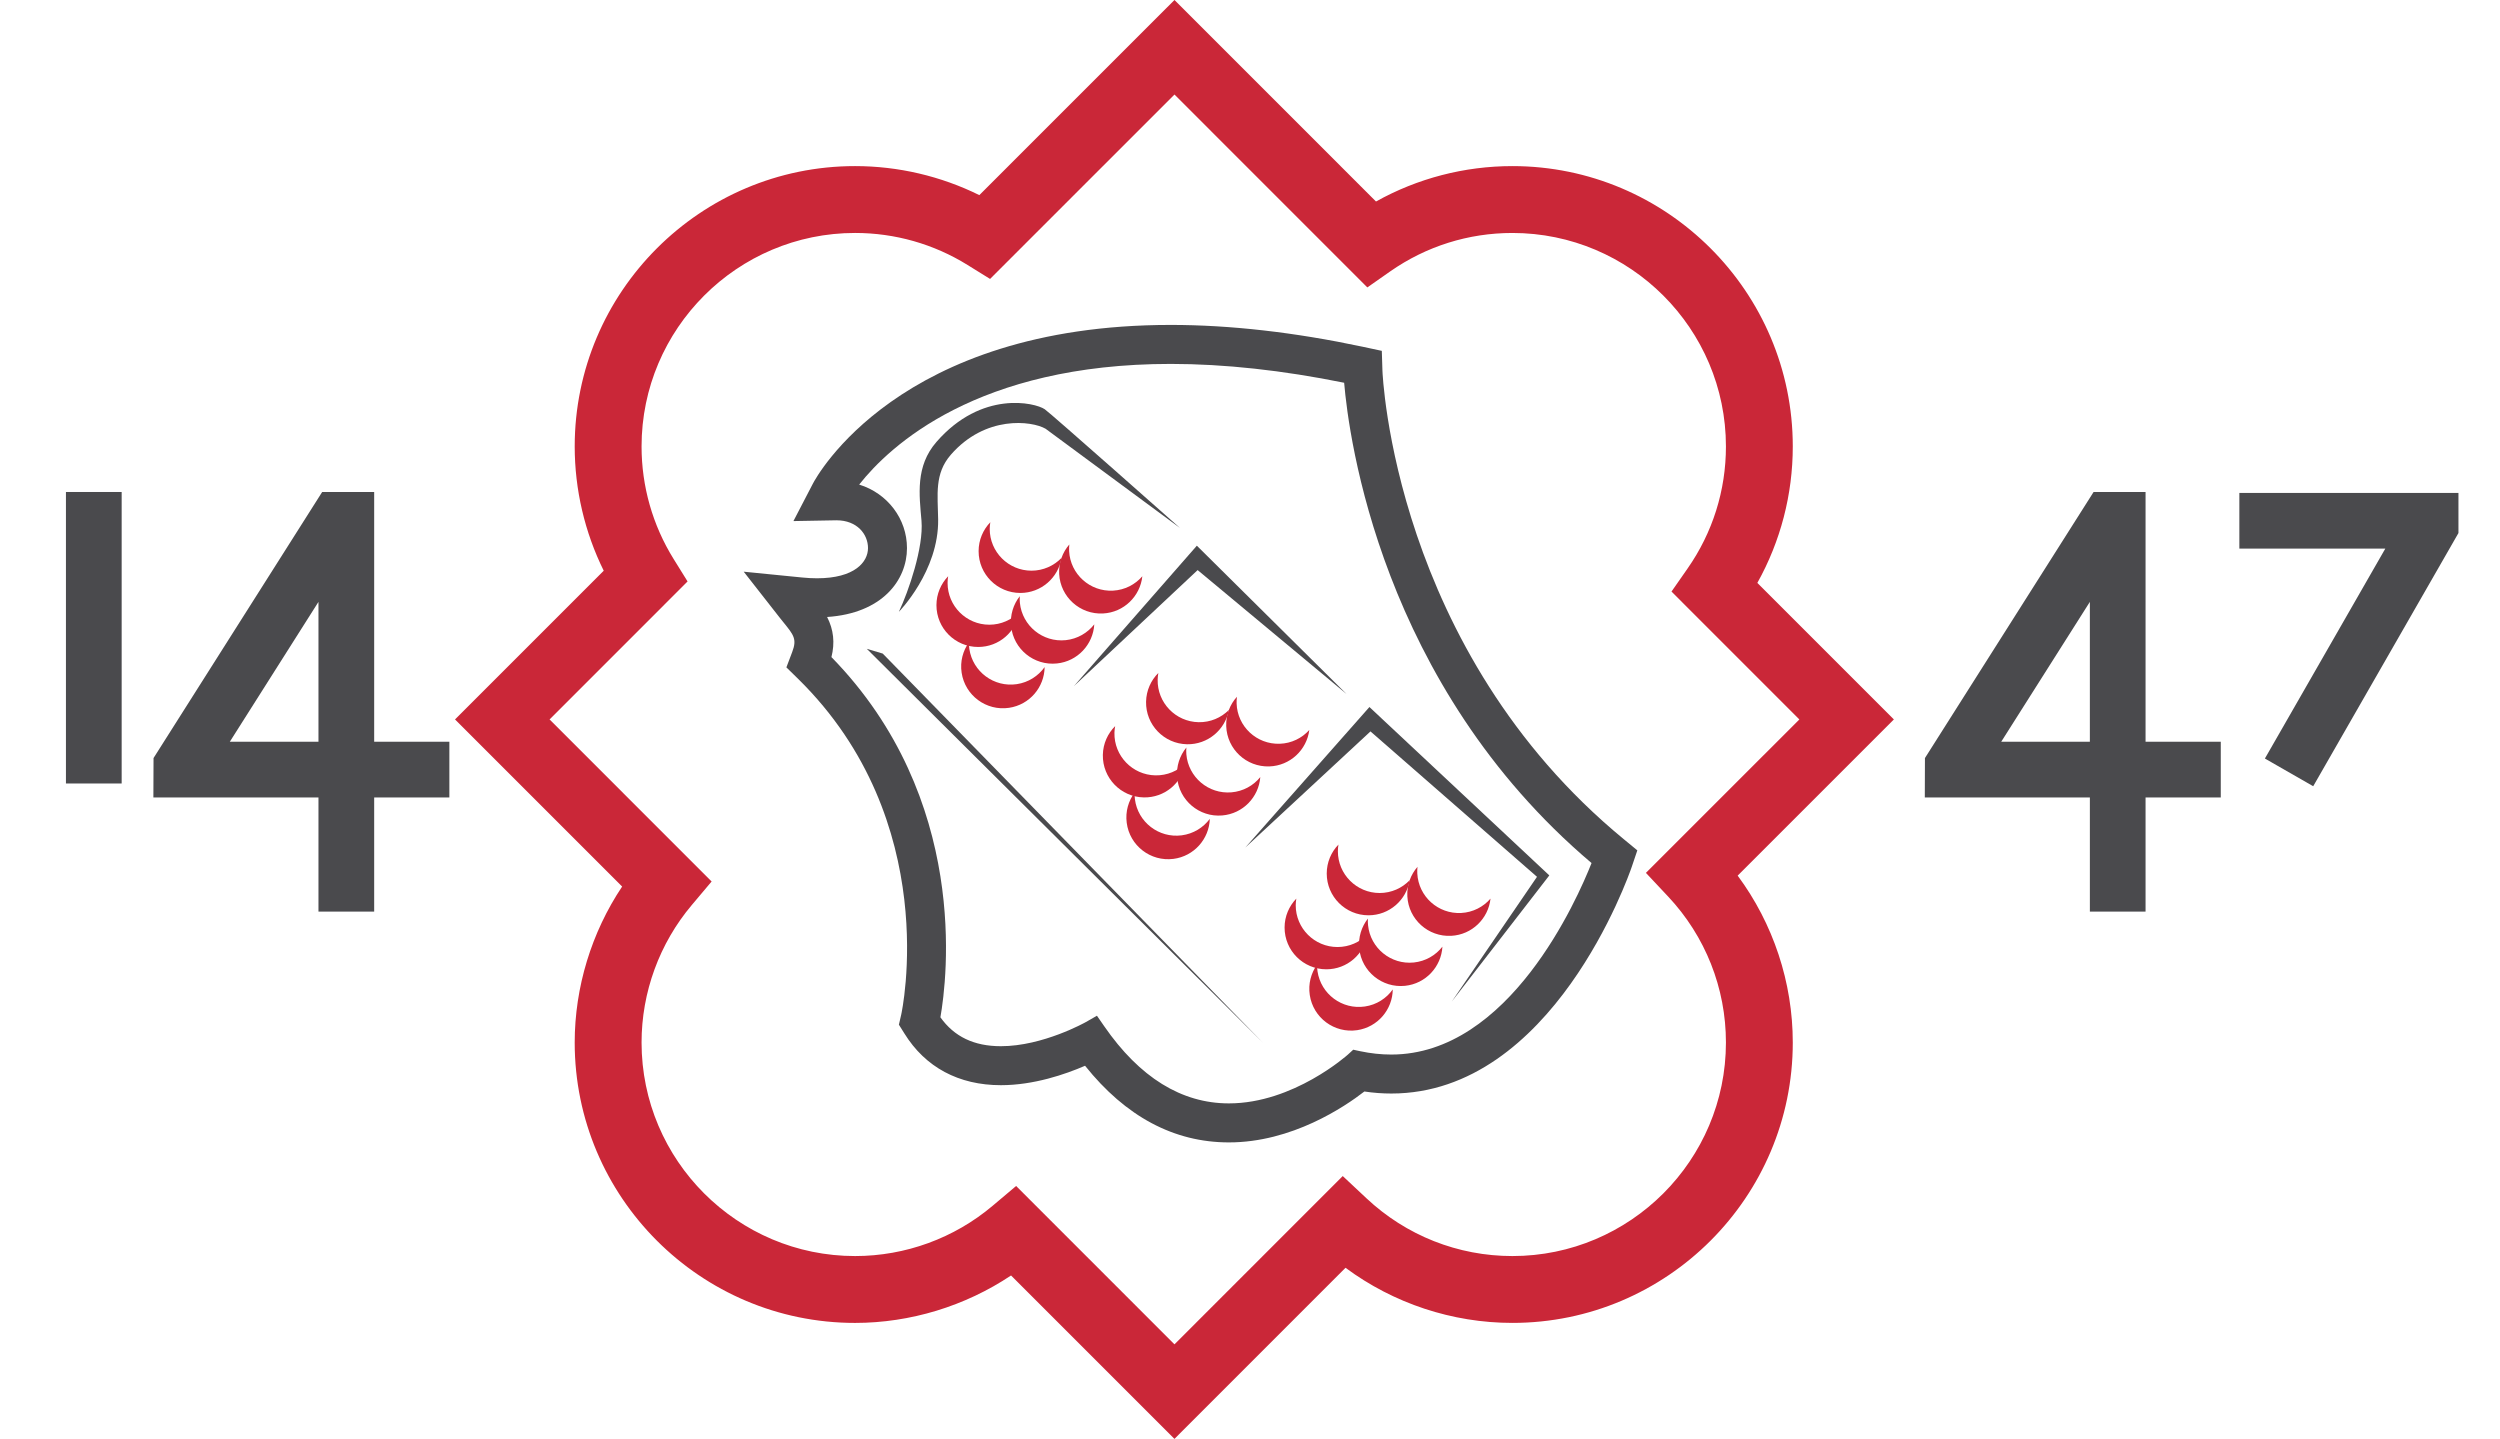
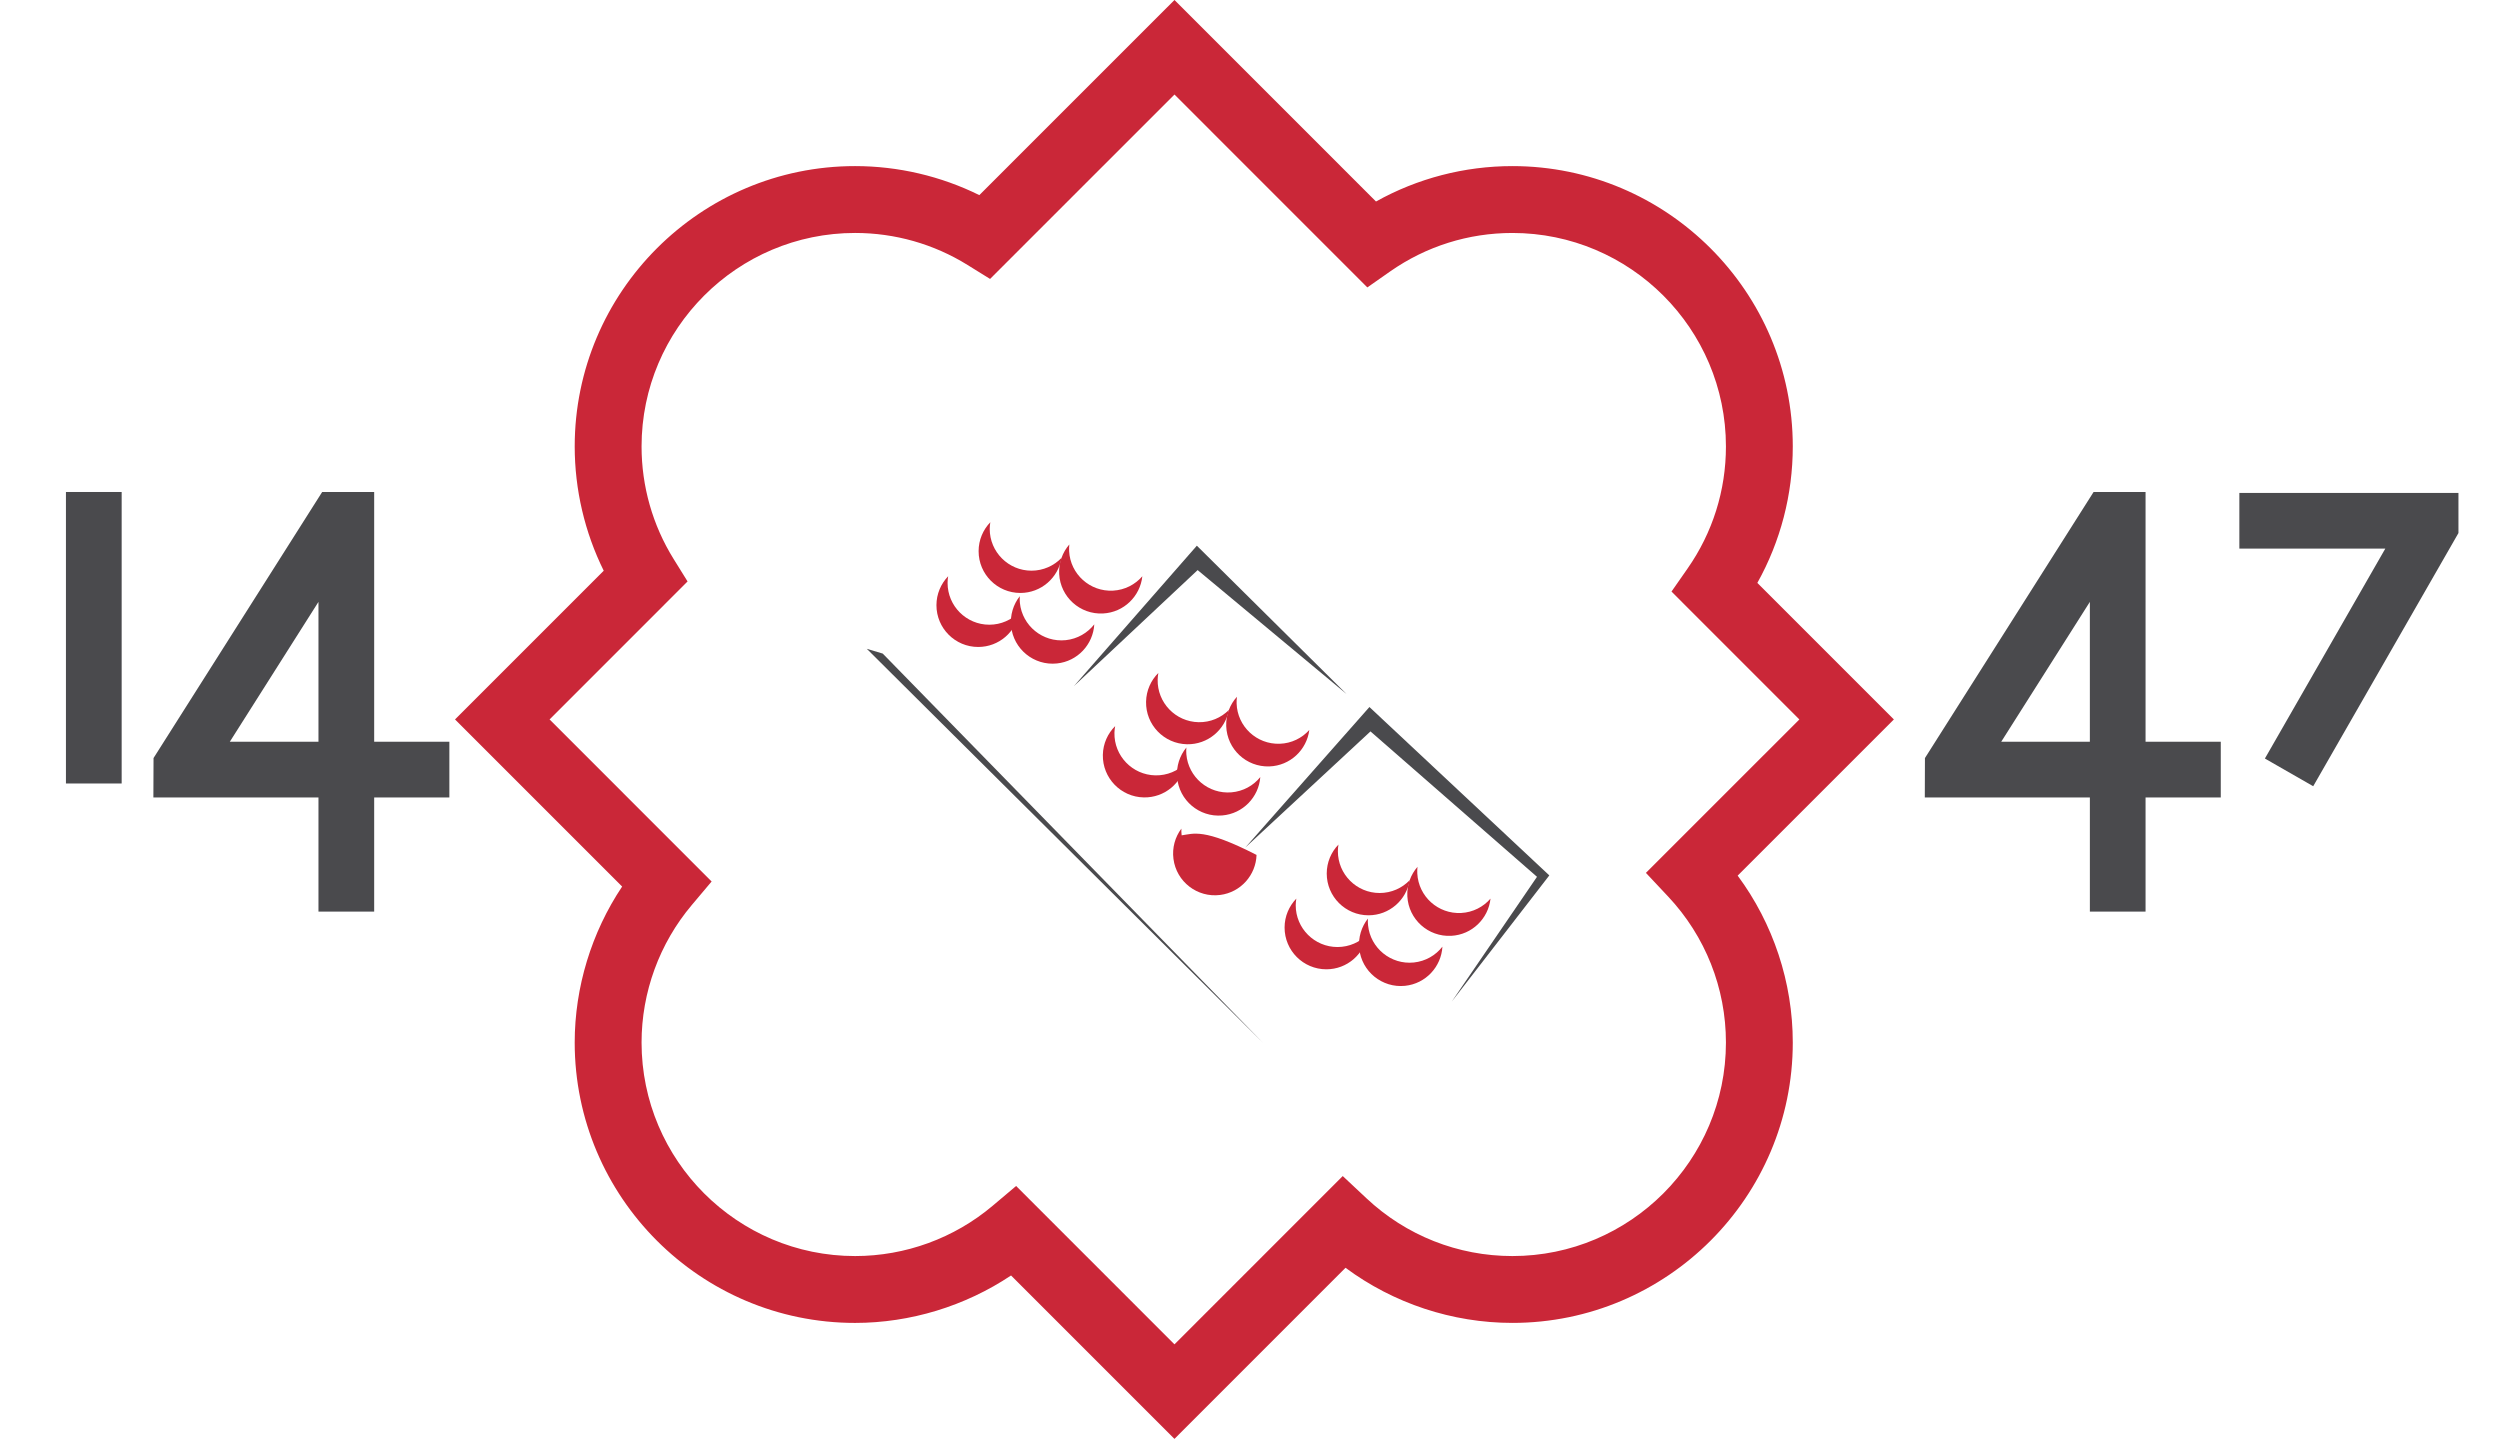
<svg xmlns="http://www.w3.org/2000/svg" version="1.1" id="Livello_2" x="0px" y="0px" width="258px" height="148.492px" viewBox="-27.5 16.824 258 148.492" enable-background="new -27.5 16.824 258 148.492" xml:space="preserve">
  <path fill="#CA2738" d="M167.948,91.07l-14.09-14.091c2.396-4.288,3.657-9.133,3.657-14.078c0-15.956-12.981-28.936-28.936-28.936  c-4.944,0-9.789,1.261-14.077,3.655L93.705,16.824L73.568,36.961c-3.97-1.963-8.38-2.996-12.822-2.996  c-15.957,0-28.936,12.979-28.936,28.936c0,4.444,1.033,8.854,2.995,12.822L19.459,91.07l17.246,17.246  c-3.166,4.736-4.896,10.402-4.896,16.096c0,15.954,12.979,28.937,28.936,28.937c5.693,0,11.36-1.731,16.095-4.896l16.864,16.863  l17.654-17.657c4.959,3.678,11.022,5.688,17.221,5.688c15.954,0,28.936-12.981,28.936-28.936c0-6.198-2.013-12.264-5.688-17.223  L167.948,91.07z M128.58,146.449c-5.617,0-10.971-2.118-15.072-5.971l-2.437-2.285L93.705,155.56l-16.342-16.343l-2.421,2.043  c-3.964,3.347-9.007,5.189-14.195,5.189c-12.152,0-22.038-9.885-22.038-22.037c0-5.188,1.843-10.23,5.188-14.194l2.042-2.424  L29.216,91.07l14.24-14.241l-1.442-2.323c-2.163-3.483-3.305-7.495-3.305-11.606c0-12.15,9.886-22.035,22.038-22.035  c4.109,0,8.123,1.141,11.604,3.304l2.324,1.441L93.705,26.58l19.904,19.905l2.369-1.659c3.71-2.591,8.069-3.96,12.602-3.96  c12.15,0,22.036,9.882,22.036,22.035c0,4.533-1.37,8.892-3.965,12.603l-1.653,2.369l13.195,13.198l-15.835,15.834l2.288,2.437  c3.851,4.101,5.97,9.453,5.97,15.071C150.616,136.564,140.73,146.449,128.58,146.449z" />
  <g>
    <rect x="-20.695" y="67.597" fill="#4A4A4D" width="5.75" height="30.083" />
    <path fill="#4A4A4D" d="M11.115,67.597H5.748l-17.403,27.458l-0.016,4.064H5.366v11.785h5.749V99.119h7.76V93.37h-7.76V67.597z    M-3.782,93.37l9.148-14.433V93.37H-3.782z" />
    <path fill="#4A4A4D" d="M193.922,67.597h-5.364l-17.404,27.458l-0.014,4.064h17.035v11.785h5.747V99.119h7.762V93.37h-7.762V67.597   z M179.027,93.37l9.147-14.433V93.37H179.027z" />
    <polygon fill="#4A4A4D" points="203.601,67.693 203.601,73.44 218.664,73.44 206.237,95.104 211.223,97.963 226.212,71.834    226.212,67.693  " />
  </g>
-   <path fill="#4A4A4D" d="M140.092,103.444c-23.784-19.548-24.917-48.086-24.925-48.38l-0.064-2.032l-1.986-0.426  c-7.024-1.492-13.683-2.25-19.79-2.25c-28.123,0-36.591,15.714-36.938,16.382l-2.007,3.861l4.437-0.081  c2.14,0,3.259,1.443,3.259,2.868c0,1.437-1.378,3.117-5.259,3.117c-0.493,0-1.007-0.027-1.536-0.081l-6.032-0.6l3.72,4.751  c0.128,0.166,0.265,0.335,0.414,0.516c1.028,1.27,1.376,1.699,0.87,3.025l-0.6,1.583l1.208,1.181  c14.984,14.719,10.69,34.452,10.642,34.654l-0.239,1.04l0.566,0.903c2.162,3.493,5.607,5.34,9.963,5.34  c3.389,0,6.649-1.123,8.683-2.005c4.192,5.249,9.182,7.91,14.846,7.91c6.508,0,11.948-3.678,13.979-5.254  c0.929,0.14,1.862,0.21,2.779,0.21c16.635,0,24.494-22.45,24.821-23.409l0.569-1.686L140.092,103.444z M112.153,125.153  l-0.546,0.501c-0.053,0.044-5.617,5.04-12.285,5.04c-4.886,0-9.215-2.678-12.865-7.96l-0.753-1.087l-1.145,0.655  c-0.045,0.024-4.426,2.49-8.766,2.49c-2.773,0-4.817-0.979-6.244-2.984c0.69-3.909,3.052-22.535-11.245-37.172  c0.37-1.472,0.224-2.833-0.447-4.139c5.691-0.373,8.243-3.801,8.243-7.111c0-3.011-2.006-5.65-4.933-6.553  c3.156-4,12.189-12.453,32.158-12.453c5.515,0,11.531,0.656,17.891,1.944c0.466,5.53,3.765,31.141,25.531,49.567  c-1.473,3.729-8.498,19.763-20.673,19.763c-1.044,0-2.116-0.115-3.197-0.344L112.153,125.153z" />
  <g>
    <polygon fill="#4A4A4D" points="102.851,124.456 61.953,83.781 63.599,84.274  " />
  </g>
  <g>
    <polygon fill="#4A4A4D" points="111.461,88.446 96.015,73.139 83.329,87.629 96.097,75.657  " />
-     <path fill="#4A4A4D" d="M94.283,71.317c0,0-13.376-11.859-13.968-12.261c-1.006-0.683-6.51-1.981-11.174,3.377   c-2.188,2.513-1.771,5.464-1.543,8.132c0.231,2.734-1.33,7.281-2.337,9.402c0,0,4.134-4.204,4.056-9.547   c-0.038-2.533-0.401-4.704,1.308-6.666c3.563-4.093,8.346-3.508,9.779-2.683L94.283,71.317z" />
    <polygon fill="#4A4A4D" points="132.389,107.166 113.824,89.789 101.01,104.296 113.933,92.305 131.118,107.311 122.316,120.195     " />
  </g>
  <g>
    <path fill="#CA2738" d="M74.599,81.294c-2.38,0-4.309-1.931-4.309-4.31c0-0.236,0.023-0.467,0.06-0.692   c-0.746,0.776-1.209,1.829-1.209,2.99c0,2.379,1.928,4.309,4.309,4.309c2.146,0,3.918-1.568,4.25-3.617   C76.914,80.785,75.817,81.294,74.599,81.294z" />
  </g>
  <g>
-     <path fill="#CA2738" d="M77.435,87.428c-2.355,0.35-4.547-1.275-4.898-3.628c-0.034-0.233-0.044-0.464-0.041-0.69   c-0.625,0.875-0.928,1.986-0.756,3.134c0.349,2.354,2.542,3.977,4.895,3.627c2.121-0.314,3.646-2.125,3.67-4.203   C79.649,86.585,78.638,87.248,77.435,87.428z" />
-   </g>
+     </g>
  <g>
    <path fill="#CA2738" d="M82.482,82.889c-2.367,0.244-4.484-1.475-4.73-3.843c-0.024-0.235-0.024-0.464-0.012-0.694   c-0.663,0.849-1.014,1.946-0.894,3.102c0.246,2.366,2.363,4.085,4.73,3.839c2.134-0.219,3.735-1.964,3.854-4.036   C84.733,82.143,83.695,82.76,82.482,82.889z" />
  </g>
  <g>
    <path fill="#CA2738" d="M87.367,77.778c-2.377,0.128-4.406-1.695-4.533-4.072c-0.013-0.236,0-0.465,0.022-0.694   c-0.704,0.814-1.111,1.891-1.049,3.051c0.128,2.378,2.158,4.199,4.533,4.071c2.141-0.112,3.829-1.774,4.049-3.839   C89.652,77.147,88.583,77.713,87.367,77.778z" />
  </g>
  <g>
    <path fill="#CA2738" d="M78.949,75.718c-2.379,0-4.31-1.929-4.31-4.309c0-0.236,0.025-0.466,0.062-0.69   c-0.749,0.774-1.209,1.827-1.209,2.989c0,2.38,1.928,4.309,4.308,4.309c2.142,0,3.917-1.567,4.249-3.618   C81.265,75.21,80.166,75.718,78.949,75.718z" />
  </g>
  <g>
    <path fill="#CA2738" d="M91.734,96.842c-2.379-0.049-4.271-2.016-4.224-4.395c0.005-0.233,0.033-0.465,0.074-0.688   c-0.763,0.759-1.247,1.802-1.27,2.964c-0.047,2.381,1.845,4.349,4.223,4.394c2.146,0.044,3.949-1.489,4.321-3.534   C94.06,96.382,92.951,96.865,91.734,96.842z" />
  </g>
  <g>
-     <path fill="#CA2738" d="M94.446,103.031c-2.36,0.304-4.52-1.363-4.823-3.723c-0.03-0.235-0.035-0.466-0.028-0.693   c-0.644,0.863-0.967,1.966-0.818,3.12c0.303,2.361,2.462,4.027,4.823,3.725c2.127-0.274,3.686-2.055,3.752-4.131   C96.678,102.233,95.655,102.875,94.446,103.031z" />
+     <path fill="#CA2738" d="M94.446,103.031c-0.03-0.235-0.035-0.466-0.028-0.693   c-0.644,0.863-0.967,1.966-0.818,3.12c0.303,2.361,2.462,4.027,4.823,3.725c2.127-0.274,3.686-2.055,3.752-4.131   C96.678,102.233,95.655,102.875,94.446,103.031z" />
  </g>
  <g>
    <path fill="#CA2738" d="M99.583,98.594c-2.37,0.199-4.453-1.563-4.652-3.935c-0.02-0.235-0.016-0.468,0.002-0.692   c-0.68,0.833-1.051,1.921-0.955,3.08c0.198,2.37,2.282,4.134,4.652,3.932c2.138-0.179,3.773-1.887,3.933-3.959   C101.849,97.896,100.799,98.491,99.583,98.594z" />
  </g>
  <g>
    <path fill="#CA2738" d="M104.568,93.58c-2.379,0.081-4.373-1.782-4.45-4.16c-0.009-0.236,0.007-0.466,0.036-0.692   c-0.723,0.799-1.148,1.868-1.108,3.028c0.08,2.379,2.072,4.242,4.451,4.163c2.143-0.073,3.863-1.7,4.124-3.762   C106.865,92.996,105.785,93.541,104.568,93.58z" />
  </g>
  <g>
    <path fill="#CA2738" d="M96.192,91.354c-2.379-0.047-4.269-2.015-4.222-4.393c0.003-0.236,0.032-0.466,0.072-0.689   c-0.762,0.758-1.244,1.801-1.268,2.966c-0.048,2.377,1.843,4.344,4.223,4.393c2.143,0.041,3.948-1.491,4.318-3.533   C98.518,90.894,97.411,91.379,96.192,91.354z" />
  </g>
  <g>
    <path fill="#CA2738" d="M110.529,114.557c-2.381,0-4.311-1.928-4.311-4.309c0-0.234,0.025-0.464,0.063-0.688   c-0.748,0.774-1.212,1.826-1.212,2.988c0,2.379,1.93,4.308,4.311,4.308c2.144,0,3.917-1.566,4.248-3.618   C112.846,114.051,111.746,114.557,110.529,114.557z" />
  </g>
  <g>
-     <path fill="#CA2738" d="M113.362,120.693c-2.354,0.35-4.545-1.275-4.896-3.63c-0.034-0.23-0.043-0.463-0.043-0.693   c-0.624,0.877-0.928,1.987-0.755,3.136c0.349,2.355,2.541,3.979,4.895,3.632c2.121-0.318,3.645-2.129,3.67-4.204   C115.58,119.853,114.569,120.514,113.362,120.693z" />
-   </g>
+     </g>
  <g>
    <path fill="#CA2738" d="M118.411,116.153c-2.365,0.245-4.485-1.476-4.728-3.841c-0.028-0.235-0.028-0.468-0.013-0.693   c-0.664,0.846-1.016,1.942-0.896,3.1c0.245,2.366,2.364,4.086,4.73,3.841c2.133-0.221,3.733-1.965,3.854-4.04   C120.663,115.408,119.623,116.027,118.411,116.153z" />
  </g>
  <g>
    <path fill="#CA2738" d="M123.297,111.043c-2.377,0.127-4.407-1.695-4.532-4.073c-0.015-0.235-0.003-0.466,0.021-0.691   c-0.704,0.813-1.11,1.89-1.048,3.05c0.126,2.378,2.157,4.2,4.532,4.072c2.142-0.114,3.828-1.773,4.051-3.84   C125.581,110.414,124.512,110.979,123.297,111.043z" />
  </g>
  <g>
    <path fill="#CA2738" d="M114.878,108.982c-2.381,0-4.309-1.928-4.309-4.307c0-0.237,0.023-0.467,0.059-0.692   c-0.747,0.774-1.209,1.827-1.209,2.991c0,2.379,1.93,4.308,4.309,4.308c2.146,0,3.92-1.566,4.249-3.618   C117.193,108.477,116.096,108.982,114.878,108.982z" />
  </g>
</svg>